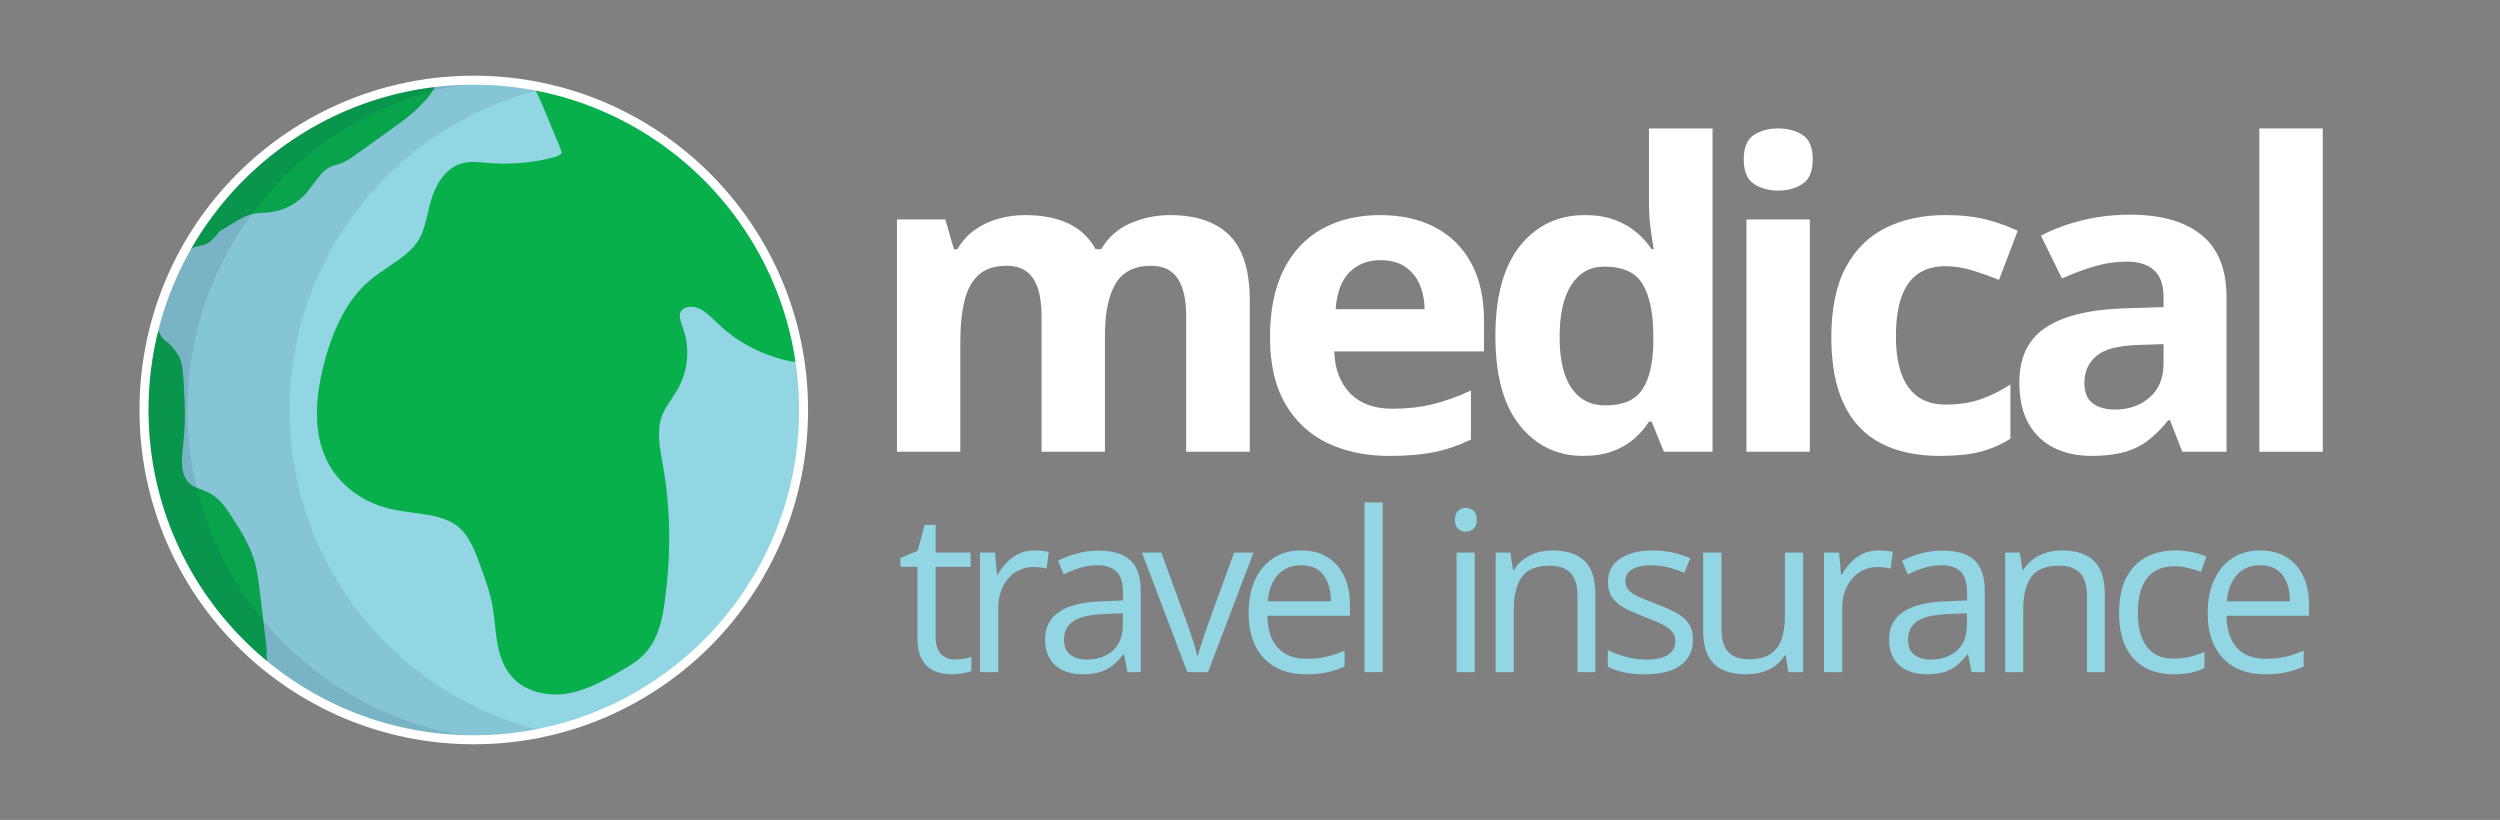
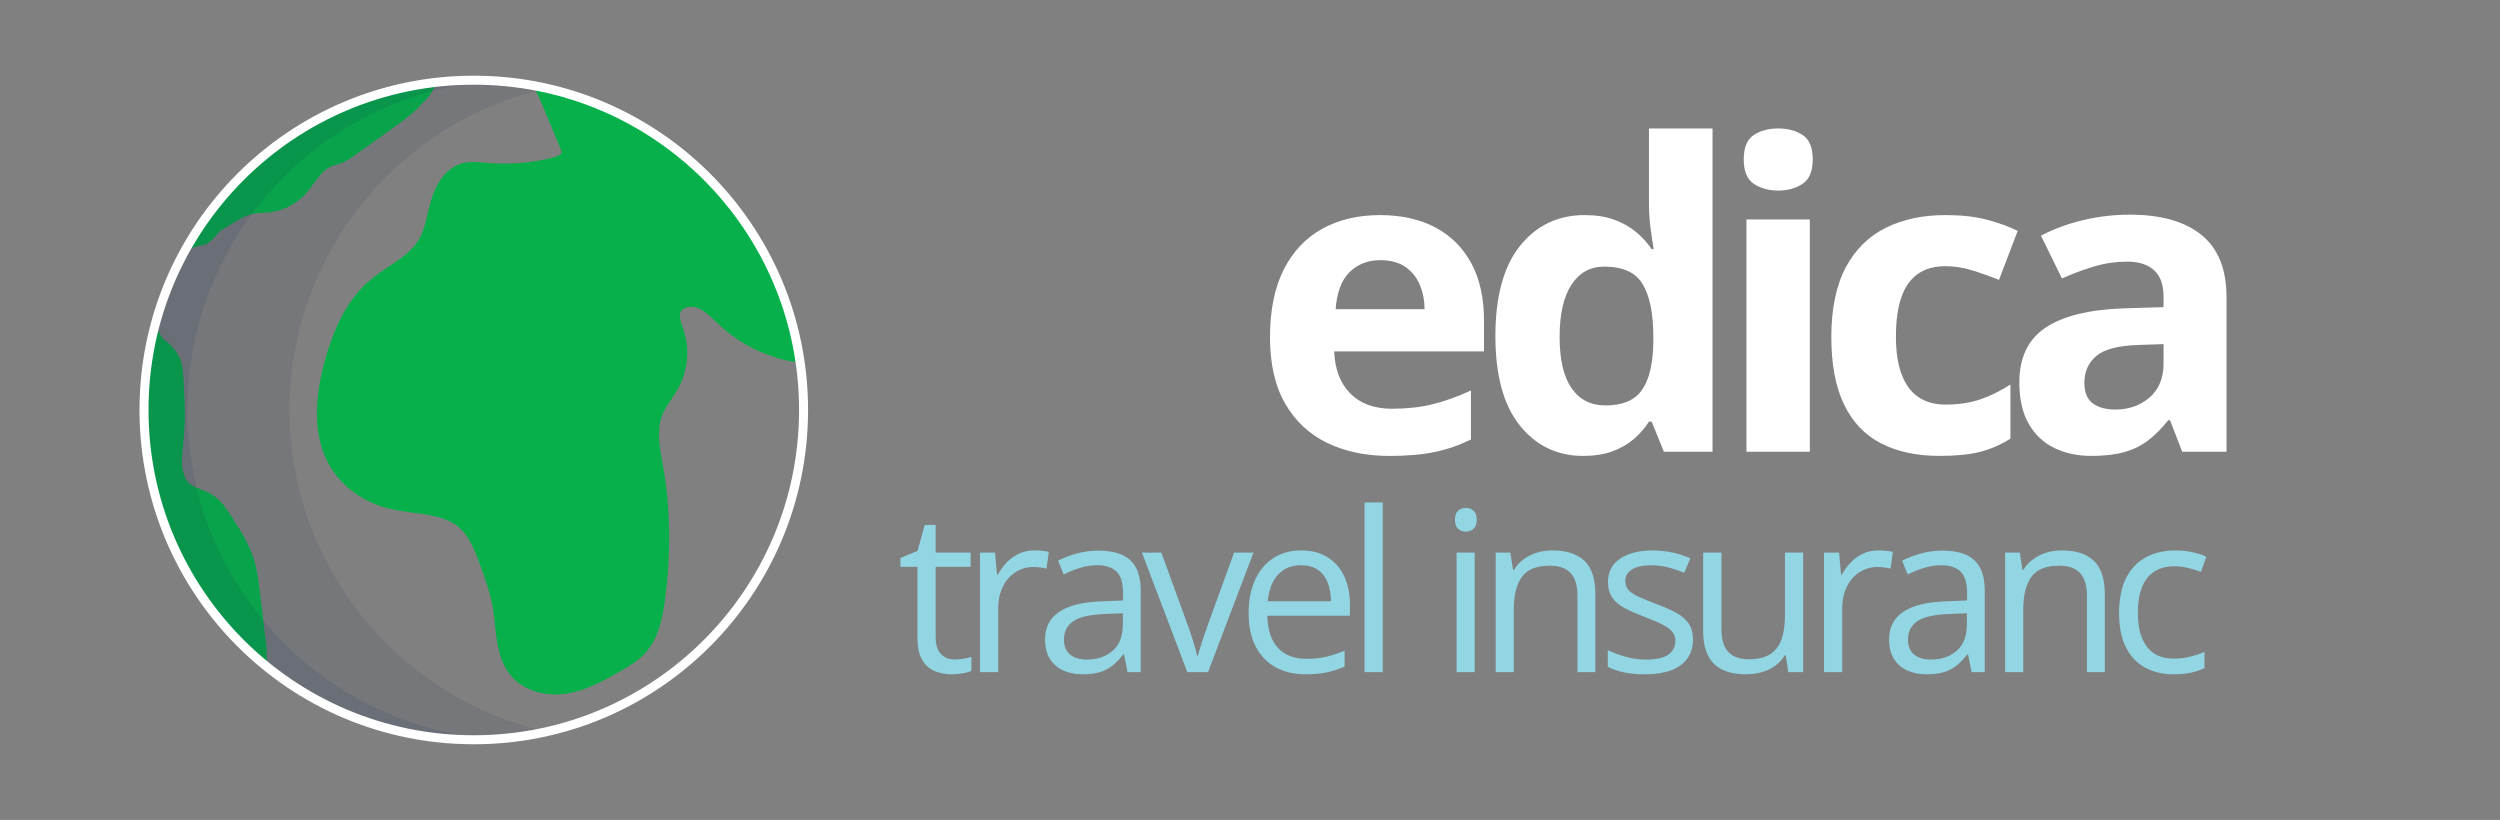
<svg xmlns="http://www.w3.org/2000/svg" id="Logo_Light" viewBox="0 0 3048.95 1000">
  <rect x="0" y="0" width="3048.95" height="1000" fill="#808080" stroke="none" />
  <defs>
    <style>
      .cls-1 {
        fill: #92d6e3;
      }

      .cls-2 {
        fill: #fff;
      }

      .cls-3 {
        opacity: .1;
      }

      .cls-3, .cls-4 {
        fill: #142c51;
      }

      .cls-5 {
        fill: #08b04b;
      }

      .cls-6 {
        fill: none;
        stroke: #fff;
        stroke-miterlimit: 10;
        stroke-width: 10.99px;
      }

      .cls-4 {
        opacity: .2;
      }
    </style>
  </defs>
  <g id="Icon_group" data-name="Icon group">
    <g id="Globe_group" data-name="Globe group">
-       <circle id="Water" class="cls-1" cx="577.82" cy="500" r="397.44" />
      <g id="Land_group" data-name="Land group">
        <path id="Europe_Africa_and_Asia" data-name="Europe, Africa and Asia" class="cls-5" d="M661.77,128.82l21.43,51.58c.79,1.91,1.88,4.52,1.71,5.82-.22,1.7-3.69,4.24-10.94,6.05-26.62,6.66-53.98,8.77-81.31,6.27-.88-.08-1.76-.16-2.64-.25-7.9-.76-16.85-1.62-25.71.72-23.72,6.26-34.27,30.74-38.45,44.78-1.63,5.46-2.93,11.01-4.18,16.37-2.71,11.56-5.26,22.48-10.73,31.79-8.13,13.83-22.03,23.2-36.76,33.11-8.17,5.5-16.62,11.19-24.28,17.84-24.18,20.99-41.23,51.72-53.67,96.69-15.07,54.49-12.67,98.44,7.13,130.61,14.87,24.15,40.41,42.32,70.08,49.84,10.11,2.56,20.61,3.96,30.77,5.3,20.82,2.76,40.49,5.37,54.86,17.36,13.71,11.44,20.55,30.22,26.58,46.78,6.1,16.76,12.41,34.1,15.35,51.61,1.09,6.48,1.79,13.14,2.54,20.2,2.48,23.33,5.04,47.45,21.92,65.4,12.3,13.07,31.27,20.28,51.91,20.28,5.61,0,11.36-.53,17.11-1.63,23.23-4.42,44.21-16.5,62.72-27.17,9.47-5.45,20.21-11.64,28.71-20.58,16.69-17.55,21.9-41.87,25.04-65.54,7.49-56.38,6.91-110.24-1.72-160.1-.4-2.33-.82-4.66-1.24-7.01-3.58-19.95-7.29-40.57-.54-58.08,2.62-6.8,6.79-13.11,11.22-19.78,3.33-5.04,6.78-10.25,9.69-15.91,10.66-20.73,12.75-45.36,5.73-67.59-.5-1.59-1.05-3.19-1.6-4.8-2.29-6.67-4.45-12.98-2.76-17.65.83-2.29,2.64-4.09,5.39-5.34,4.53-2.07,10.66-2.18,15.6-.28,8.04,3.08,14.8,9.57,21.96,16.44,1.7,1.63,3.46,3.32,5.23,4.96,23.68,21.85,53.93,37.22,85.56,43.56,2.69.64,6.14,1.07,10.05.58.84-.11,1.64-.25,2.4-.41-5.3-34.92-24.67-131.74-106.75-217.91-85.04-89.27-185.14-112.23-219.44-118.53,1.18,2.03,2.35,4.12,3.51,6.29,3.37,6.33,6.17,12.47,8.52,18.31Z" />
        <path id="South_America" data-name="South America" class="cls-5" d="M324.88,799.41c.05-.23.1-.45.14-.68.26-1.46.28-2.94.29-4.42.02-1.29.02-2.59-.2-3.86h.06s-8.2-68.43-8.2-68.43c-1.61-13.39-3.26-27.23-7.57-40.72-5.94-18.58-16.29-34.73-26.31-50.35-6.13-9.57-13.77-21.48-25.78-28.53-4.2-2.47-8.5-4.11-12.66-5.7-4.58-1.75-8.91-3.4-12.18-5.88-5.53-4.2-9.28-12-10.29-21.42-.85-7.92.05-16.1,1-24.77.18-1.64.36-3.28.53-4.92,1.8-17.6,2.25-35.25,1.34-52.83-1.45-28.08-1.48-42.35-6.7-52.02-4.27-7.91-9.54-13.42-13.3-16.82-5.38-3.33-7.79-6.7-8.98-9.26-.52-1.13-1.31-3.18-3.3-5.19-1.65-1.67-3.44-2.62-4.73-3.17-8.11,31.84-12.42,65.19-12.42,99.56,0,126.19,58.12,238.81,149.05,312.55,1.18-4.46,1.51-9.01.2-13.14Z" />
        <path id="North_America" data-name="North America" class="cls-5" d="M233.32,303.35s.08-.06.18-.13c0,0,1.42-1.01,3.1-1.66,2.06-.8,9.42-2.15,12.32-2.98,4.69-1.35,7.76-4.03,12.45-8.85,2.35-2.42,4.43-5.11,6.58-7.71l14.57-8.9c8.66-5.29,17.61-10.75,27.01-12.5,3.29-.61,6.81-.8,10.55-1.01,2.99-.16,6.09-.33,9.26-.73,15.92-1.99,30.83-9.45,41.98-21,4.43-4.59,8.16-9.67,11.77-14.59,6.18-8.42,12.01-16.36,20.05-19.89,1.91-.84,4.11-1.49,6.43-2.18,2.32-.69,4.71-1.4,7.18-2.39,6.61-2.64,12.27-6.7,17.26-10.28l47.4-34.01c11.12-7.98,23.44-16.82,33.4-28.17,6.55-6.01,9.8-10.56,11.56-13.71.59-1.05,2.59-4.76,5.86-9.48.91-1.32,1.69-2.38,2.21-3.07-133.12,14.28-246.8,93.5-308.73,205.35,2.6.22,5.43-.61,7.6-2.12Z" />
      </g>
      <path id="Darkest_shadow" data-name="Darkest shadow" class="cls-4" d="M228.7,500c0-213.21,165.9-387.67,375.66-401.33-8.77-.57-17.62-.87-26.54-.87-222.13,0-402.2,180.07-402.2,402.2s180.07,402.2,402.2,402.2c8.92,0,17.76-.29,26.54-.87-209.76-13.66-375.66-188.12-375.66-401.33Z" />
      <path id="Dark_shadow" data-name="Dark shadow" class="cls-3" d="M353.17,500c0-191.62,134.01-351.94,313.43-392.36-20.21-4.55-41-7.59-62.23-8.97-209.76,13.66-375.66,188.12-375.66,401.33s165.9,387.67,375.66,401.33c21.24-1.38,42.02-4.42,62.23-8.97-179.41-40.42-313.43-200.74-313.43-392.36Z" />
      <circle id="Globe_border" data-name="Globe border" class="cls-6" cx="577.82" cy="500" r="402.2" />
    </g>
  </g>
  <g>
    <g>
-       <path class="cls-2" d="M1426.61,262.32c32.1,0,56.38,8.24,72.86,24.71,16.47,16.47,24.71,42.87,24.71,79.19v184.74h-77.54v-165.48c0-20.27-3.46-35.56-10.39-45.87-6.93-10.3-17.66-15.46-32.18-15.46-20.44,0-34.97,7.31-43.59,21.92-8.62,14.62-12.92,35.52-12.92,62.72v142.17h-77.29v-165.48c0-13.51-1.52-24.83-4.56-33.96s-7.69-15.96-13.94-20.53c-6.25-4.56-14.28-6.84-24.08-6.84-14.36,0-25.64,3.59-33.83,10.77-8.2,7.18-14.03,17.74-17.49,31.68-3.46,13.94-5.19,30.96-5.19,51.06v133.3h-77.29v-283.32h59.05l10.39,36.24h4.31c5.74-9.8,12.96-17.74,21.67-23.82,8.7-6.08,18.29-10.56,28.76-13.43,10.47-2.87,21.12-4.31,31.93-4.31,20.78,0,38.39,3.38,52.84,10.14,14.44,6.76,25.55,17.23,33.32,31.42h6.84c8.45-14.53,20.4-25.09,35.86-31.68s31.38-9.88,47.77-9.88Z" />
      <path class="cls-2" d="M1682.9,262.32c26.18,0,48.74,5.03,67.66,15.08,18.92,10.05,33.53,24.62,43.84,43.71,10.3,19.09,15.46,42.41,15.46,69.94v37.5h-182.71c.84,21.79,7.39,38.9,19.64,51.32,12.25,12.42,29.27,18.63,51.06,18.63,18.08,0,34.63-1.86,49.67-5.58,15.03-3.71,30.49-9.29,46.38-16.73v59.81c-14.03,6.93-28.68,12-43.97,15.21-15.29,3.21-33.83,4.82-55.62,4.82-28.38,0-53.51-5.23-75.39-15.71-21.88-10.47-39.03-26.44-51.44-47.9-12.42-21.45-18.63-48.49-18.63-81.09s5.61-60.69,16.85-82.74c11.23-22.05,26.9-38.6,47.01-49.67,20.1-11.06,43.5-16.6,70.2-16.6ZM1683.4,317.31c-15.04,0-27.5,4.82-37.38,14.44-9.88,9.63-15.58,24.75-17.11,45.36h108.46c-.17-11.49-2.24-21.71-6.21-30.66-3.97-8.95-9.88-16.05-17.74-21.29-7.86-5.24-17.87-7.86-30.03-7.86Z" />
      <path class="cls-2" d="M1930.7,556.02c-31.59,0-57.32-12.37-77.17-37.13-19.85-24.75-29.78-61.11-29.78-109.09s10.05-85.19,30.16-110.11c20.1-24.92,46.38-37.38,78.81-37.38,13.51,0,25.42,1.86,35.73,5.58,10.3,3.72,19.22,8.7,26.74,14.95,7.52,6.25,13.89,13.26,19.13,21.03h2.53c-1.01-5.41-2.24-13.39-3.67-23.95-1.44-10.56-2.15-21.41-2.15-32.56v-90.72h77.54v394.31h-59.3l-14.95-36.75h-3.29c-4.9,7.77-11.02,14.82-18.37,21.16-7.35,6.33-16.09,11.36-26.23,15.08s-22.05,5.58-35.73,5.58ZM1957.82,494.44c21.12,0,36.02-6.29,44.73-18.88,8.7-12.58,13.3-31.55,13.81-56.89v-8.36c0-27.54-4.22-48.61-12.67-63.23-8.45-14.61-24.16-21.92-47.13-21.92-17.07,0-30.41,7.35-40.04,22.05s-14.44,35.9-14.44,63.61,4.85,48.57,14.57,62.59c9.71,14.02,23.44,21.03,41.18,21.03Z" />
      <path class="cls-2" d="M2168.7,156.64c11.49,0,21.37,2.66,29.65,7.98,8.28,5.32,12.42,15.25,12.42,29.78s-4.14,24.29-12.42,29.78c-8.28,5.49-18.16,8.24-29.65,8.24s-21.58-2.74-29.78-8.24c-8.2-5.49-12.29-15.41-12.29-29.78s4.09-24.45,12.29-29.78c8.19-5.32,18.12-7.98,29.78-7.98ZM2207.22,267.64v283.32h-77.29v-283.32h77.29Z" />
      <path class="cls-2" d="M2365.73,556.02c-28.05,0-51.95-5.11-71.72-15.33-19.77-10.22-34.8-26.06-45.11-47.51-10.31-21.45-15.46-48.91-15.46-82.36s5.87-62.89,17.61-84.77c11.74-21.88,28.04-37.97,48.91-48.28,20.86-10.3,45.06-15.46,72.6-15.46,19.6,0,36.53,1.9,50.81,5.7,14.27,3.8,26.74,8.32,37.38,13.56l-22.81,59.81c-12.16-4.9-23.48-8.91-33.96-12.04-10.48-3.12-20.95-4.69-31.42-4.69-13.52,0-24.75,3.17-33.7,9.5-8.96,6.33-15.63,15.84-20.02,28.51-4.4,12.67-6.59,28.55-6.59,47.64s2.36,34.3,7.1,46.63c4.73,12.33,11.57,21.5,20.53,27.5,8.95,6,19.85,9,32.69,9,16.05,0,30.32-2.15,42.83-6.46,12.5-4.31,24.66-10.35,36.49-18.12v66.14c-11.83,7.44-24.2,12.8-37.12,16.09-12.92,3.29-29.27,4.94-49.04,4.94Z" />
      <path class="cls-2" d="M2597.57,261.81c38.01,0,67.15,8.28,87.43,24.83,20.27,16.56,30.41,41.73,30.41,75.52v188.79h-53.98l-14.95-38.52h-2.03c-8.11,10.14-16.39,18.42-24.83,24.83-8.45,6.42-18.16,11.15-29.14,14.19-10.98,3.04-24.33,4.56-40.04,4.56-16.72,0-31.72-3.21-44.98-9.63-13.26-6.42-23.69-16.26-31.3-29.52-7.6-13.26-11.4-30.11-11.4-50.56,0-30.07,10.56-52.24,31.68-66.52,21.12-14.27,52.79-22.17,95.03-23.69l49.16-1.52v-12.42c0-14.86-3.89-25.76-11.66-32.69-7.77-6.93-18.59-10.39-32.44-10.39s-27.12,1.94-40.29,5.83c-13.18,3.89-26.36,8.79-39.53,14.7l-25.59-52.2c15.04-7.94,31.89-14.19,50.56-18.75,18.67-4.56,37.97-6.84,57.91-6.84ZM2638.62,419.69l-29.9,1.01c-25,.68-42.36,5.16-52.08,13.43-9.72,8.28-14.57,19.18-14.57,32.69,0,11.83,3.46,20.23,10.39,25.21,6.93,4.99,15.97,7.48,27.12,7.48,16.56,0,30.54-4.9,41.94-14.7,11.4-9.8,17.11-23.73,17.11-41.81v-23.31Z" />
-       <path class="cls-2" d="M2832.78,550.96h-77.29V156.64h77.29v394.31Z" />
+       <path class="cls-2" d="M2832.78,550.96h-77.29V156.64v394.31Z" />
    </g>
    <g>
      <path class="cls-1" d="M1164.23,804.28c3.63,0,7.36-.31,11.17-.93,3.81-.62,6.92-1.37,9.31-2.26v17.16c-2.57,1.15-6.14,2.13-10.71,2.93-4.57.8-9.02,1.2-13.37,1.2-7.71,0-14.72-1.35-21.01-4.06-6.3-2.7-11.33-7.29-15.09-13.77-3.77-6.47-5.65-15.43-5.65-26.87v-86.45h-20.75v-10.77l20.88-8.64,8.78-31.65h13.3v33.78h42.69v17.29h-42.69v85.78c0,9.13,2.11,15.96,6.32,20.48,4.21,4.52,9.82,6.78,16.82,6.78Z" />
      <path class="cls-1" d="M1261.43,671.28c2.93,0,5.99.16,9.18.46,3.19.31,6.03.73,8.51,1.26l-2.79,20.48c-2.39-.62-5.05-1.11-7.98-1.46-2.93-.35-5.67-.53-8.25-.53-5.85,0-11.37,1.18-16.56,3.52-5.19,2.35-9.73,5.72-13.63,10.11-3.9,4.39-6.96,9.67-9.18,15.83-2.22,6.16-3.32,13.01-3.32,20.55v78.2h-22.21v-145.76h18.35l2.39,26.87h.93c3.01-5.41,6.65-10.35,10.91-14.83,4.26-4.48,9.2-8.05,14.83-10.71,5.63-2.66,11.9-3.99,18.82-3.99Z" />
      <path class="cls-1" d="M1339.88,671.55c17.38,0,30.28,3.9,38.7,11.7,8.42,7.8,12.63,20.26,12.63,37.37v99.08h-16.09l-4.26-21.55h-1.06c-4.08,5.32-8.33,9.78-12.77,13.37-4.43,3.59-9.55,6.3-15.36,8.11-5.81,1.82-12.92,2.73-21.35,2.73-8.87,0-16.74-1.55-23.61-4.66-6.87-3.1-12.28-7.8-16.23-14.1-3.95-6.29-5.92-14.27-5.92-23.94,0-14.54,5.76-25.71,17.29-33.52,11.53-7.8,29.08-12.06,52.67-12.77l25.14-1.06v-8.91c0-12.59-2.71-21.41-8.11-26.47-5.41-5.05-13.03-7.58-22.88-7.58-7.63,0-14.9,1.11-21.81,3.32-6.92,2.22-13.48,4.83-19.68,7.85l-6.78-16.76c6.56-3.37,14.1-6.25,22.61-8.65,8.51-2.39,17.47-3.59,26.87-3.59ZM1369.41,747.89l-22.21.93c-18.18.71-30.99,3.68-38.44,8.91-7.45,5.23-11.17,12.63-11.17,22.21,0,8.34,2.53,14.5,7.58,18.49,5.05,3.99,11.75,5.98,20.08,5.98,12.94,0,23.54-3.59,31.79-10.77s12.37-17.96,12.37-32.32v-13.43Z" />
      <path class="cls-1" d="M1448.03,819.71l-55.33-145.76h23.67l32.05,88.18c2.22,6.03,4.48,12.68,6.78,19.95,2.3,7.27,3.9,13.12,4.79,17.56h.93c1.06-4.43,2.84-10.31,5.32-17.62,2.48-7.31,4.74-13.94,6.78-19.88l32.05-88.18h23.67l-55.46,145.76h-25.27Z" />
      <path class="cls-1" d="M1587.02,671.28c12.41,0,23.05,2.75,31.92,8.25,8.87,5.5,15.65,13.19,20.35,23.07,4.7,9.89,7.05,21.44,7.05,34.65v13.7h-100.68c.27,17.11,4.52,30.15,12.77,39.1,8.25,8.96,19.86,13.43,34.85,13.43,9.22,0,17.38-.84,24.47-2.53,7.09-1.68,14.45-4.17,22.08-7.45v19.42c-7.36,3.28-14.65,5.68-21.88,7.18-7.23,1.51-15.76,2.26-25.6,2.26-14.01,0-26.22-2.86-36.64-8.58-10.42-5.72-18.51-14.12-24.27-25.2-5.76-11.08-8.64-24.65-8.64-40.7s2.64-29.28,7.91-40.76c5.27-11.48,12.72-20.33,22.34-26.53,9.62-6.21,20.95-9.31,33.98-9.31ZM1586.76,689.37c-11.79,0-21.19,3.86-28.2,11.57-7,7.71-11.17,18.49-12.5,32.32h77.14c-.09-8.69-1.44-16.34-4.06-22.94-2.62-6.6-6.58-11.75-11.9-15.43-5.32-3.68-12.15-5.52-20.48-5.52Z" />
      <path class="cls-1" d="M1686.36,819.71h-22.21v-206.94h22.21v206.94Z" />
      <path class="cls-1" d="M1787.73,619.41c3.63,0,6.76,1.18,9.38,3.52,2.61,2.35,3.92,6.01,3.92,10.97s-1.31,8.51-3.92,10.91c-2.62,2.39-5.74,3.59-9.38,3.59-3.81,0-6.98-1.2-9.51-3.59-2.53-2.39-3.79-6.03-3.79-10.91s1.26-8.62,3.79-10.97c2.53-2.35,5.7-3.52,9.51-3.52ZM1798.5,673.94v145.76h-22.08v-145.76h22.08Z" />
      <path class="cls-1" d="M1893.13,671.28c17.29,0,30.37,4.24,39.23,12.7,8.87,8.47,13.3,22.06,13.3,40.76v94.96h-21.81v-93.5c0-12.15-2.77-21.23-8.31-27.26-5.54-6.03-14.03-9.04-25.47-9.04-16.14,0-27.49,4.57-34.05,13.7-6.56,9.13-9.84,22.39-9.84,39.77v76.34h-22.08v-145.76h17.82l3.33,21.01h1.2c3.1-5.14,7.05-9.46,11.84-12.97,4.79-3.5,10.15-6.16,16.09-7.98,5.94-1.82,12.19-2.73,18.75-2.73Z" />
      <path class="cls-1" d="M2064.69,779.81c0,9.31-2.33,17.14-6.98,23.47-4.65,6.34-11.3,11.1-19.95,14.3s-18.95,4.79-30.92,4.79c-10.2,0-19.02-.8-26.47-2.39-7.45-1.6-13.96-3.86-19.55-6.78v-20.35c5.94,2.93,13.03,5.59,21.28,7.98,8.25,2.39,16.67,3.59,25.27,3.59,12.59,0,21.72-2.04,27.4-6.12,5.67-4.08,8.51-9.62,8.51-16.62,0-3.99-1.13-7.51-3.39-10.57-2.26-3.06-6.05-6.03-11.37-8.91-5.32-2.88-12.68-6.05-22.08-9.51-9.31-3.55-17.36-7.07-24.14-10.57-6.78-3.5-12.02-7.78-15.69-12.83-3.68-5.05-5.52-11.61-5.52-19.68,0-12.32,4.99-21.79,14.96-28.39,9.97-6.6,23.08-9.91,39.3-9.91,8.78,0,17,.86,24.67,2.59,7.67,1.73,14.83,4.06,21.48,6.98l-7.45,17.69c-6.03-2.57-12.46-4.74-19.28-6.52-6.83-1.77-13.79-2.66-20.88-2.66-10.2,0-18.02,1.68-23.47,5.05-5.45,3.37-8.18,7.98-8.18,13.83,0,4.52,1.26,8.25,3.79,11.17,2.53,2.93,6.58,5.68,12.17,8.25,5.59,2.57,12.94,5.59,22.08,9.04,9.13,3.37,17.02,6.85,23.67,10.44,6.65,3.59,11.77,7.94,15.36,13.03,3.59,5.1,5.39,11.64,5.39,19.62Z" />
      <path class="cls-1" d="M2199.1,673.94v145.76h-18.09l-3.19-20.48h-1.2c-3.01,5.05-6.92,9.31-11.7,12.77s-10.17,6.05-16.16,7.78c-5.99,1.73-12.35,2.59-19.08,2.59-11.53,0-21.19-1.86-28.99-5.59-7.8-3.72-13.68-9.49-17.62-17.29-3.95-7.8-5.92-17.82-5.92-30.06v-95.49h22.34v93.9c0,12.15,2.75,21.21,8.25,27.2,5.5,5.98,13.88,8.98,25.14,8.98s19.44-2.04,25.87-6.12c6.43-4.08,11.06-10.08,13.9-18.02,2.84-7.93,4.26-17.67,4.26-29.19v-76.74h22.21Z" />
      <path class="cls-1" d="M2290.79,671.28c2.93,0,5.99.16,9.18.46,3.19.31,6.03.73,8.51,1.26l-2.79,20.48c-2.39-.62-5.05-1.11-7.98-1.46-2.93-.35-5.67-.53-8.25-.53-5.85,0-11.37,1.18-16.56,3.52-5.19,2.35-9.73,5.72-13.63,10.11-3.9,4.39-6.96,9.67-9.18,15.83-2.22,6.16-3.32,13.01-3.32,20.55v78.2h-22.21v-145.76h18.35l2.39,26.87h.93c3.01-5.41,6.65-10.35,10.91-14.83,4.26-4.48,9.2-8.05,14.83-10.71,5.63-2.66,11.9-3.99,18.82-3.99Z" />
      <path class="cls-1" d="M2369.25,671.55c17.38,0,30.28,3.9,38.7,11.7,8.42,7.8,12.63,20.26,12.63,37.37v99.08h-16.09l-4.26-21.55h-1.06c-4.08,5.32-8.33,9.78-12.77,13.37-4.43,3.59-9.55,6.3-15.36,8.11-5.81,1.82-12.92,2.73-21.35,2.73-8.87,0-16.74-1.55-23.61-4.66-6.87-3.1-12.28-7.8-16.23-14.1-3.95-6.29-5.92-14.27-5.92-23.94,0-14.54,5.76-25.71,17.29-33.52,11.53-7.8,29.08-12.06,52.67-12.77l25.14-1.06v-8.91c0-12.59-2.71-21.41-8.11-26.47-5.41-5.05-13.03-7.58-22.88-7.58-7.63,0-14.9,1.11-21.81,3.32-6.92,2.22-13.48,4.83-19.68,7.85l-6.78-16.76c6.56-3.37,14.1-6.25,22.61-8.65,8.51-2.39,17.47-3.59,26.87-3.59ZM2398.77,747.89l-22.21.93c-18.18.71-30.99,3.68-38.44,8.91-7.45,5.23-11.17,12.63-11.17,22.21,0,8.34,2.53,14.5,7.58,18.49,5.05,3.99,11.75,5.98,20.08,5.98,12.94,0,23.54-3.59,31.79-10.77s12.37-17.96,12.37-32.32v-13.43Z" />
      <path class="cls-1" d="M2514.45,671.28c17.29,0,30.37,4.24,39.23,12.7,8.87,8.47,13.3,22.06,13.3,40.76v94.96h-21.81v-93.5c0-12.15-2.77-21.23-8.31-27.26-5.54-6.03-14.03-9.04-25.47-9.04-16.14,0-27.49,4.57-34.05,13.7-6.56,9.13-9.84,22.39-9.84,39.77v76.34h-22.08v-145.76h17.82l3.33,21.01h1.2c3.1-5.14,7.05-9.46,11.84-12.97,4.79-3.5,10.15-6.16,16.09-7.98,5.94-1.82,12.19-2.73,18.75-2.73Z" />
      <path class="cls-1" d="M2650.89,822.37c-13.12,0-24.69-2.7-34.71-8.11-10.02-5.41-17.82-13.65-23.41-24.74-5.59-11.08-8.38-25.05-8.38-41.89s2.95-32.07,8.84-43.29c5.9-11.22,14.03-19.53,24.41-24.94,10.37-5.41,22.17-8.11,35.38-8.11,7.27,0,14.3.73,21.08,2.19,6.78,1.46,12.35,3.3,16.69,5.52l-6.65,18.49c-4.44-1.77-9.56-3.37-15.36-4.79-5.81-1.42-11.24-2.13-16.29-2.13-10.11,0-18.51,2.17-25.2,6.52-6.7,4.35-11.7,10.73-15.03,19.15-3.33,8.42-4.99,18.8-4.99,31.12s1.62,21.86,4.85,30.19c3.24,8.33,8.07,14.7,14.5,19.08,6.43,4.39,14.47,6.58,24.14,6.58,7.71,0,14.67-.82,20.88-2.46,6.21-1.64,11.84-3.57,16.89-5.79v19.68c-4.88,2.48-10.31,4.39-16.29,5.72-5.99,1.33-13.1,2-21.35,2Z" />
-       <path class="cls-1" d="M2756.68,671.28c12.41,0,23.05,2.75,31.92,8.25,8.87,5.5,15.65,13.19,20.35,23.07,4.7,9.89,7.05,21.44,7.05,34.65v13.7h-100.68c.27,17.11,4.52,30.15,12.77,39.1,8.25,8.96,19.86,13.43,34.85,13.43,9.22,0,17.38-.84,24.47-2.53,7.09-1.68,14.45-4.17,22.08-7.45v19.42c-7.36,3.28-14.65,5.68-21.88,7.18-7.23,1.51-15.76,2.26-25.6,2.26-14.01,0-26.22-2.86-36.64-8.58-10.42-5.72-18.51-14.12-24.27-25.2-5.76-11.08-8.64-24.65-8.64-40.7s2.64-29.28,7.91-40.76c5.27-11.48,12.72-20.33,22.34-26.53,9.62-6.21,20.95-9.31,33.98-9.31ZM2756.41,689.37c-11.79,0-21.19,3.86-28.2,11.57-7,7.71-11.17,18.49-12.5,32.32h77.14c-.09-8.69-1.44-16.34-4.06-22.94-2.62-6.6-6.58-11.75-11.9-15.43-5.32-3.68-12.15-5.52-20.48-5.52Z" />
    </g>
  </g>
</svg>